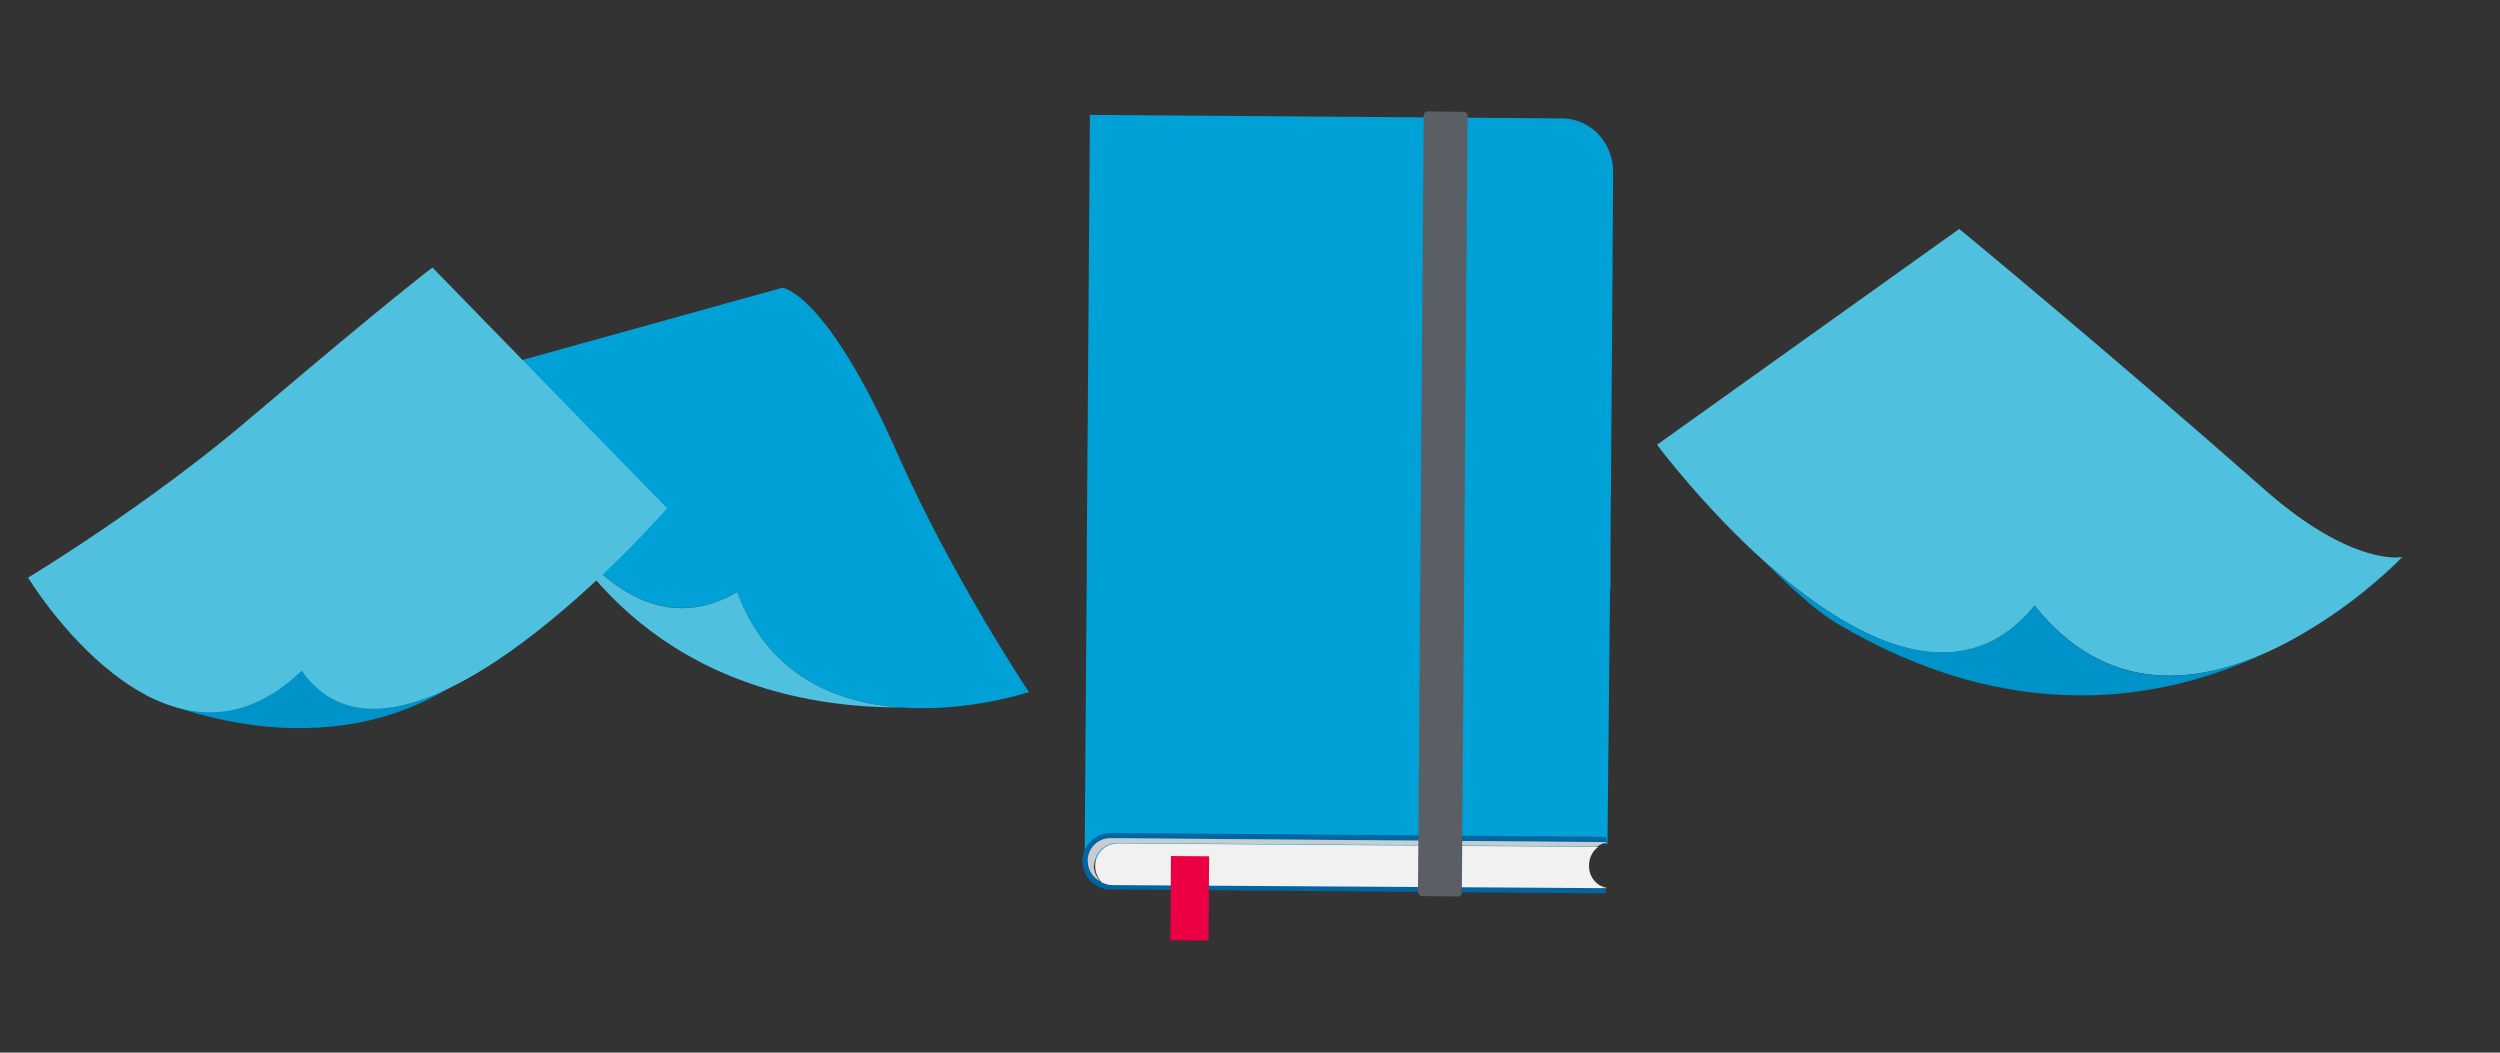
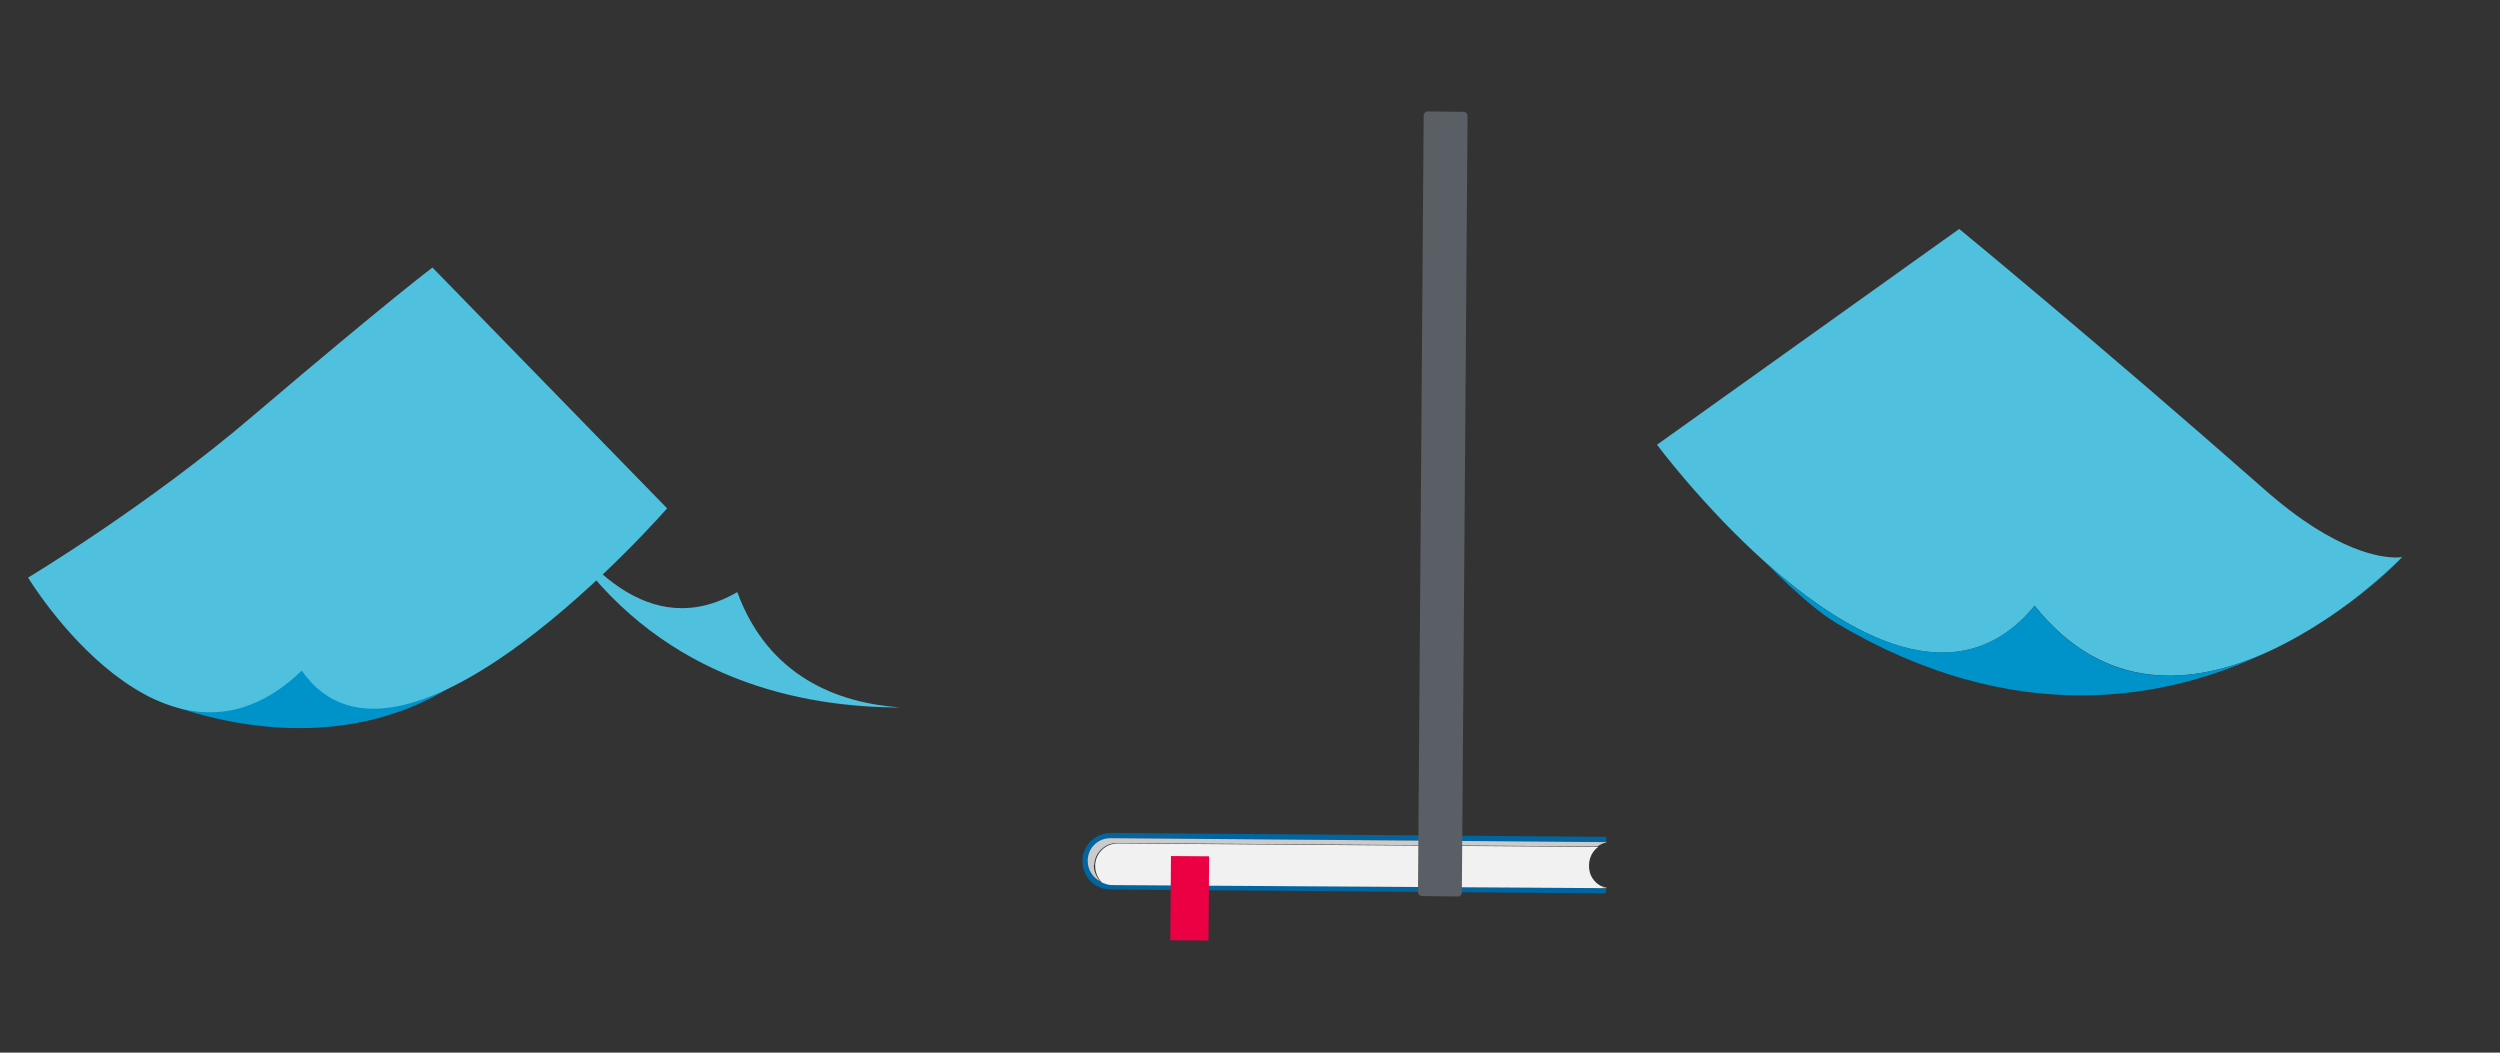
<svg xmlns="http://www.w3.org/2000/svg" version="1.1" id="Layer_1" x="0px" y="0px" viewBox="0 0 570 240" enable-background="new 0 0 570 240" xml:space="preserve">
  <rect x="0" y="0" width="570" height="240" fill="#333333" stroke="none" />
  <g>
    <g>
      <g>
-         <path fill="#00A1D7" d="M168.1,135c7.1,19.3,22.9,25.3,37.3,26.3c15.4,1.1,29.2-3.5,29.2-3.5s-17.5-26.2-29.9-54.2     c-16.3-37-26.3-38-26.3-38l-68.4,19c0,0,4.4,13.3,12.2,26.8C132.2,128.8,148.2,146.4,168.1,135z" />
-       </g>
+         </g>
      <path fill="#50C0DF" d="M168.1,135c-19.9,11.5-35.9-6.2-46.1-23.6c0.2,0.3,5.4,9.8,8.9,14.6c21.1,29.1,51.9,35.3,74.4,35.3    C191,160.3,175.2,154.3,168.1,135z" />
    </g>
    <g>
      <g>
        <path fill="#0093C9" d="M547.7,127.1c0,0-6.5,6.7-16.2,13.4C541.9,133.4,547.7,127.1,547.7,127.1z" />
        <path fill="#0093C9" d="M546.7,127.2c0.7,0,1.1-0.1,1.1-0.1L546.7,127.2z" />
        <path fill="#50C0DF" d="M463.9,138.1c16.1,20.2,36.4,18.1,53,10.6c5.3-2.4,10.3-5.4,14.6-8.3c9.8-6.7,16.2-13.4,16.2-13.4     s-0.4,0.1-1.1,0.1c-3.3,0.1-13.9-1-30.3-15.5c-37.6-33.1-69.6-59.4-69.6-59.4l-68.9,49.2c0,0,10.4,14,24.7,26.8     C421.2,144.9,446.4,159.5,463.9,138.1z" />
      </g>
      <path fill="#0093C9" d="M463.9,138.1c-17.5,21.3-42.8,6.8-61.4-9.9c0.1,0.1,9.7,10,16.1,13.8c40.6,24.2,75.2,17.7,98.3,6.7    C500.3,156.2,480,158.4,463.9,138.1z" />
    </g>
    <g>
      <path fill="#0093C9" d="M33.3,158.5c0,0,37.4,18.3,70-2.2c5.2-3.3,14-8.4,14-8.4l-45.8-14.7L33.3,158.5z" />
      <path fill="#50C0DF" d="M152.1,115.9c0,0-60.6,69.6-83.3,37c-31.3,30.2-62.4-21.2-62.4-21.2s27.6-16.6,51.4-37    C89.2,68,98.6,61,98.6,61L152.1,115.9z" />
    </g>
  </g>
  <g>
-     <path fill="#00A1D7" d="M356.1,27l-107.6-0.8l-0.3,42.4l-0.4,54.7l0,4.8h0l-0.5,68.1l102-1.6c2.9,0,6.7,0.6,10,0.7l6.1-3l1.1,0.1   l0.6-58.2h0.1l0-9.8l0.4-54.7l0.2-30.7C367.7,32.3,362.5,27,356.1,27z" />
    <g>
      <path fill="#0065A1" d="M248.1,196.3c0-0.1,0-0.2,0-0.4c0.2-2.7,2.5-4.8,5.2-4.8l113,0.9l-0.1-1.2l-112.9-0.9    c-3.4,0-6.2,2.6-6.5,5.9c0,0.2,0,0.3,0,0.5c0,3.6,2.8,6.5,6.4,6.5l112.9,0.9l0.1-1.2l-113-0.9C250.4,201.6,248,199.2,248.1,196.3z    " />
      <rect x="366.3" y="192" transform="matrix(9.084992e-02 0.996 -0.996 9.084992e-02 524.297 -190.204)" fill="#FBC14A" width="0.1" height="0" />
      <rect x="366.2" y="202.4" fill="#FBC14A" width="0" height="0.1" />
      <g>
        <path fill="#CACBCC" d="M249.5,197c0.2-2.7,2.5-4.8,5.2-4.8l109.5,0.8c0.6-0.4,1.3-0.8,2-0.9l0,0l0-0.1l-113-0.9     c-2.8,0-5,2.1-5.2,4.8c0,0.1,0,0.2,0,0.4c0,2.1,1.2,3.8,2.9,4.7c-0.9-1-1.5-2.3-1.5-3.7C249.5,197.2,249.5,197.1,249.5,197z" />
        <path fill="#FBC14A" d="M365.7,202.5l0.6,0l0-0.1c-0.4-0.1-0.7-0.2-1.1-0.4C365.3,202.2,365.5,202.3,365.7,202.5z" />
        <path fill="#F2F1F1" d="M365.7,202.5c-0.2-0.1-0.3-0.3-0.5-0.4c-1.7-0.8-3-2.6-2.9-4.8c0-1.7,0.8-3.3,2.1-4.2l-109.5-0.8     c-2.8,0-5,2.1-5.2,4.8c0,0.1,0,0.2,0,0.4c0,1.4,0.6,2.7,1.5,3.7c0.7,0.3,1.5,0.6,2.3,0.6L365.7,202.5z" />
      </g>
    </g>
    <path fill="#5A5F65" d="M333.7,25.5l-8.2-0.1c-0.5,0-0.9,0.4-0.9,0.9l-1.3,177.1c0,0.5,0.4,0.9,0.9,0.9l8.2,0.1   c0.5,0,0.9-0.4,0.9-0.9l1.3-177.1C334.6,25.9,334.2,25.5,333.7,25.5z" />
    <rect x="266.9" y="195.2" transform="matrix(1 7.576727e-03 -7.576727e-03 1 1.559 -2.049)" fill="#EC0044" width="8.7" height="19.2" />
  </g>
</svg>